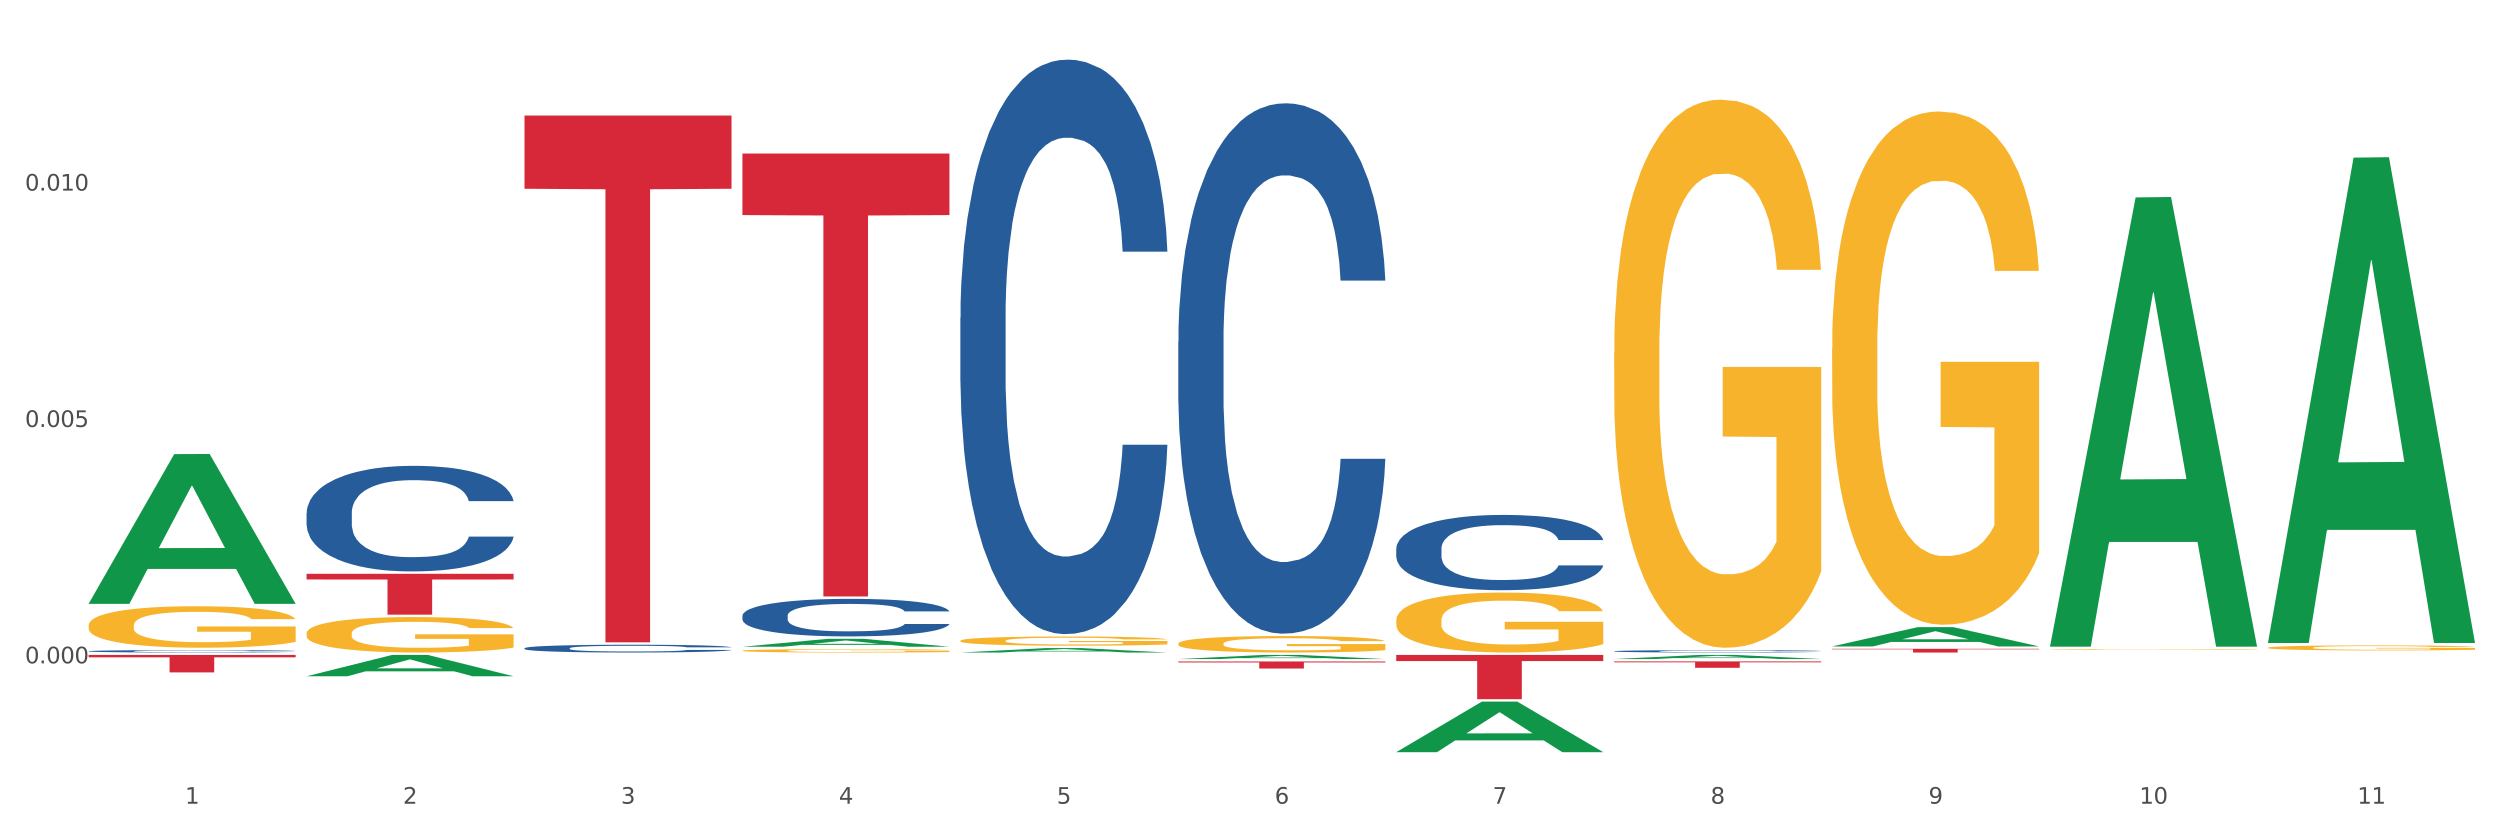
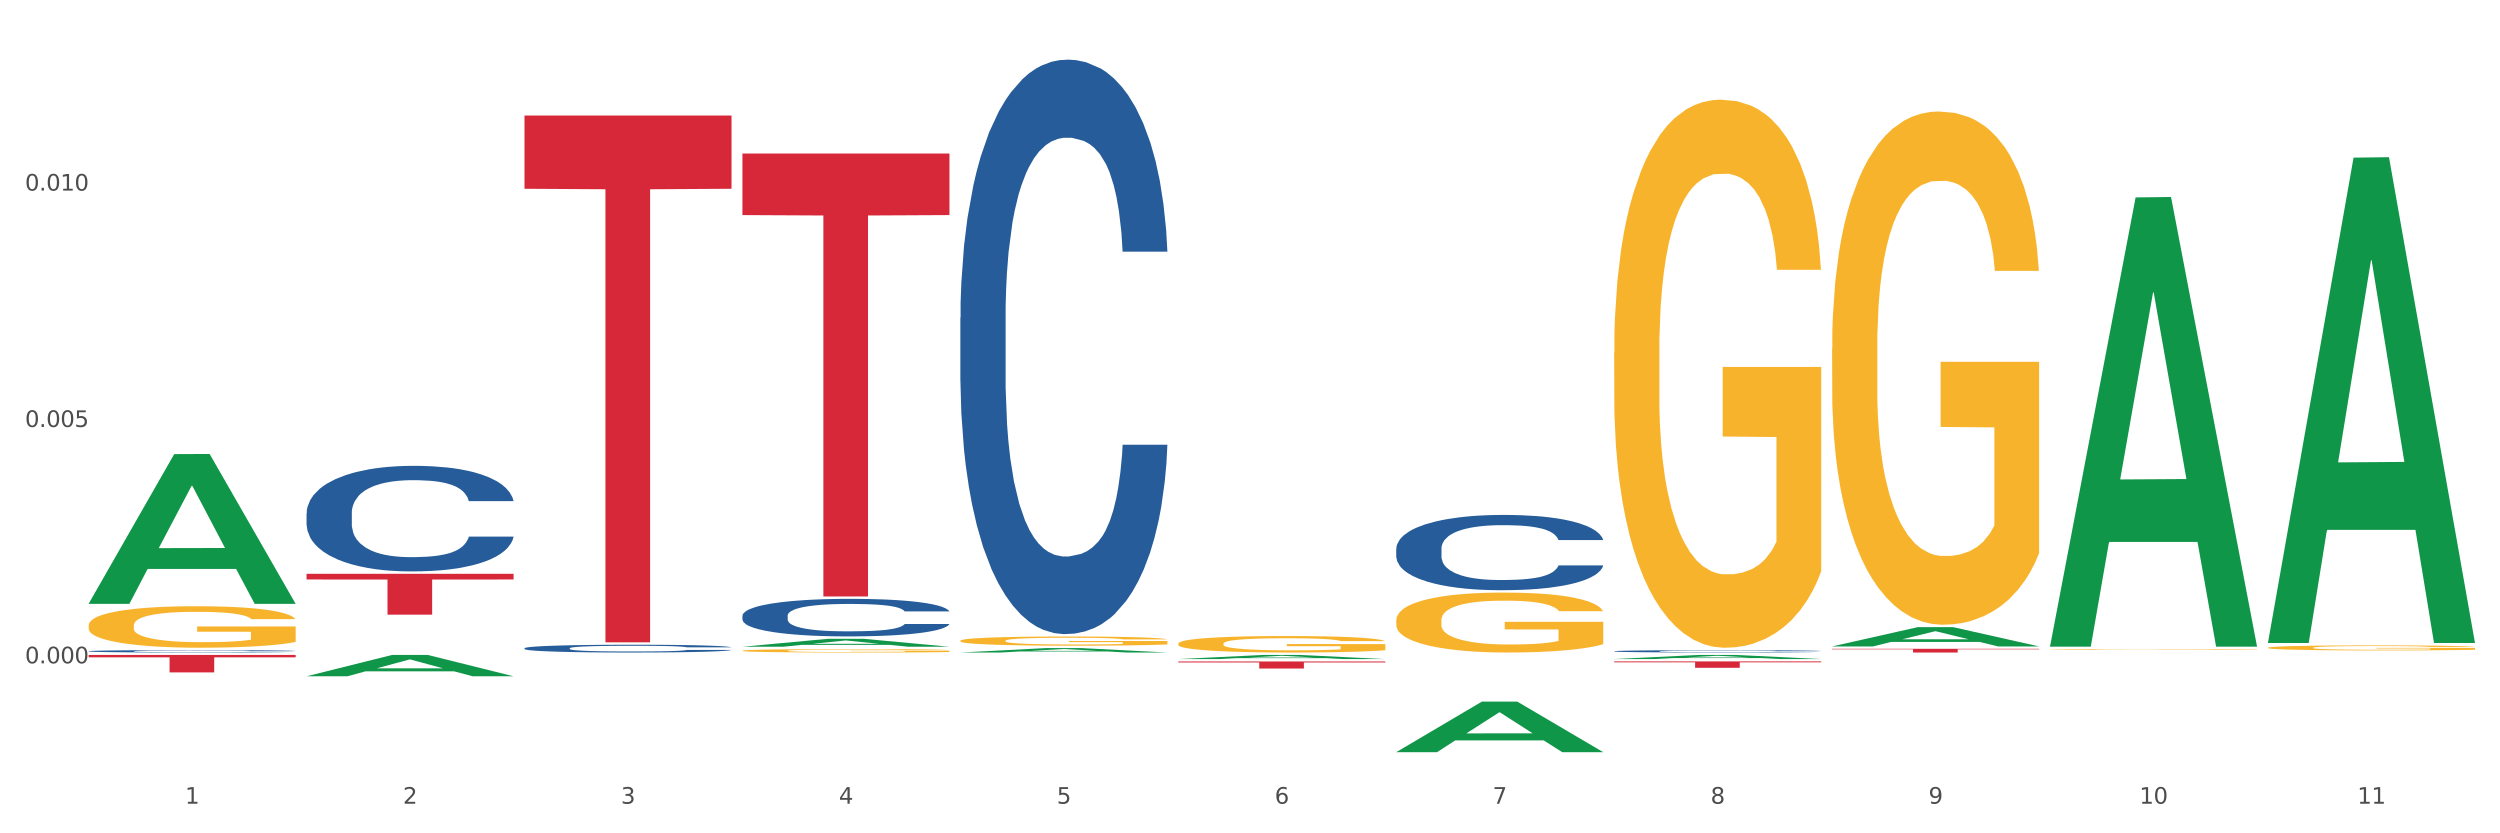
<svg xmlns="http://www.w3.org/2000/svg" xmlns:xlink="http://www.w3.org/1999/xlink" width="1080pt" height="360pt" viewBox="0 0 1080 360" version="1.1">
  <rect x="0" y="0" width="1080" height="360" fill="#333333" stroke="none" />
  <defs>
    <style type="text/css">*{stroke-linejoin: round; stroke-linecap: butt}</style>
  </defs>
  <g id="figure_1">
    <g id="patch_1">
      <path d="M 0 360  L 1080 360  L 1080 0  L 0 0  z " style="fill: #ffffff; stroke: #ffffff; stroke-linejoin: miter" />
    </g>
    <g id="axes_1">
      <g id="matplotlib.axis_1">
        <g id="xtick_1">
          <g id="text_1">
            <g style="fill: #4d4d4d" transform="translate(79.949 347.204) scale(0.096 -0.096)">
              <defs>
                <path id="DejaVuSans-31" d="M 794 531  L 1825 531  L 1825 4091  L 703 3866  L 703 4441  L 1819 4666  L 2450 4666  L 2450 531  L 3481 531  L 3481 0  L 794 0  L 794 531  z " transform="scale(0.016)" />
              </defs>
              <use xlink:href="#DejaVuSans-31" />
            </g>
          </g>
        </g>
        <g id="xtick_2">
          <g id="text_2">
            <g style="fill: #4d4d4d" transform="translate(174.097 347.204) scale(0.096 -0.096)">
              <defs>
                <path id="DejaVuSans-32" d="M 1228 531  L 3431 531  L 3431 0  L 469 0  L 469 531  Q 828 903 1448 1529  Q 2069 2156 2228 2338  Q 2531 2678 2651 2914  Q 2772 3150 2772 3378  Q 2772 3750 2511 3984  Q 2250 4219 1831 4219  Q 1534 4219 1204 4116  Q 875 4013 500 3803  L 500 4441  Q 881 4594 1212 4672  Q 1544 4750 1819 4750  Q 2544 4750 2975 4387  Q 3406 4025 3406 3419  Q 3406 3131 3298 2873  Q 3191 2616 2906 2266  Q 2828 2175 2409 1742  Q 1991 1309 1228 531  z " transform="scale(0.016)" />
              </defs>
              <use xlink:href="#DejaVuSans-32" />
            </g>
          </g>
        </g>
        <g id="xtick_3">
          <g id="text_3">
            <g style="fill: #4d4d4d" transform="translate(268.244 347.204) scale(0.096 -0.096)">
              <defs>
                <path id="DejaVuSans-33" d="M 2597 2516  Q 3050 2419 3304 2112  Q 3559 1806 3559 1356  Q 3559 666 3084 287  Q 2609 -91 1734 -91  Q 1441 -91 1130 -33  Q 819 25 488 141  L 488 750  Q 750 597 1062 519  Q 1375 441 1716 441  Q 2309 441 2620 675  Q 2931 909 2931 1356  Q 2931 1769 2642 2001  Q 2353 2234 1838 2234  L 1294 2234  L 1294 2753  L 1863 2753  Q 2328 2753 2575 2939  Q 2822 3125 2822 3475  Q 2822 3834 2567 4026  Q 2313 4219 1838 4219  Q 1578 4219 1281 4162  Q 984 4106 628 3988  L 628 4550  Q 988 4650 1302 4700  Q 1616 4750 1894 4750  Q 2613 4750 3031 4423  Q 3450 4097 3450 3541  Q 3450 3153 3228 2886  Q 3006 2619 2597 2516  z " transform="scale(0.016)" />
              </defs>
              <use xlink:href="#DejaVuSans-33" />
            </g>
          </g>
        </g>
        <g id="xtick_4">
          <g id="text_4">
            <g style="fill: #4d4d4d" transform="translate(362.392 347.204) scale(0.096 -0.096)">
              <defs>
                <path id="DejaVuSans-34" d="M 2419 4116  L 825 1625  L 2419 1625  L 2419 4116  z M 2253 4666  L 3047 4666  L 3047 1625  L 3713 1625  L 3713 1100  L 3047 1100  L 3047 0  L 2419 0  L 2419 1100  L 313 1100  L 313 1709  L 2253 4666  z " transform="scale(0.016)" />
              </defs>
              <use xlink:href="#DejaVuSans-34" />
            </g>
          </g>
        </g>
        <g id="xtick_5">
          <g id="text_5">
            <g style="fill: #4d4d4d" transform="translate(456.54 347.204) scale(0.096 -0.096)">
              <defs>
                <path id="DejaVuSans-35" d="M 691 4666  L 3169 4666  L 3169 4134  L 1269 4134  L 1269 2991  Q 1406 3038 1543 3061  Q 1681 3084 1819 3084  Q 2600 3084 3056 2656  Q 3513 2228 3513 1497  Q 3513 744 3044 326  Q 2575 -91 1722 -91  Q 1428 -91 1123 -41  Q 819 9 494 109  L 494 744  Q 775 591 1075 516  Q 1375 441 1709 441  Q 2250 441 2565 725  Q 2881 1009 2881 1497  Q 2881 1984 2565 2268  Q 2250 2553 1709 2553  Q 1456 2553 1204 2497  Q 953 2441 691 2322  L 691 4666  z " transform="scale(0.016)" />
              </defs>
              <use xlink:href="#DejaVuSans-35" />
            </g>
          </g>
        </g>
        <g id="xtick_6">
          <g id="text_6">
            <g style="fill: #4d4d4d" transform="translate(550.688 347.204) scale(0.096 -0.096)">
              <defs>
                <path id="DejaVuSans-36" d="M 2113 2584  Q 1688 2584 1439 2293  Q 1191 2003 1191 1497  Q 1191 994 1439 701  Q 1688 409 2113 409  Q 2538 409 2786 701  Q 3034 994 3034 1497  Q 3034 2003 2786 2293  Q 2538 2584 2113 2584  z M 3366 4563  L 3366 3988  Q 3128 4100 2886 4159  Q 2644 4219 2406 4219  Q 1781 4219 1451 3797  Q 1122 3375 1075 2522  Q 1259 2794 1537 2939  Q 1816 3084 2150 3084  Q 2853 3084 3261 2657  Q 3669 2231 3669 1497  Q 3669 778 3244 343  Q 2819 -91 2113 -91  Q 1303 -91 875 529  Q 447 1150 447 2328  Q 447 3434 972 4092  Q 1497 4750 2381 4750  Q 2619 4750 2861 4703  Q 3103 4656 3366 4563  z " transform="scale(0.016)" />
              </defs>
              <use xlink:href="#DejaVuSans-36" />
            </g>
          </g>
        </g>
        <g id="xtick_7">
          <g id="text_7">
            <g style="fill: #4d4d4d" transform="translate(644.835 347.204) scale(0.096 -0.096)">
              <defs>
                <path id="DejaVuSans-37" d="M 525 4666  L 3525 4666  L 3525 4397  L 1831 0  L 1172 0  L 2766 4134  L 525 4134  L 525 4666  z " transform="scale(0.016)" />
              </defs>
              <use xlink:href="#DejaVuSans-37" />
            </g>
          </g>
        </g>
        <g id="xtick_8">
          <g id="text_8">
            <g style="fill: #4d4d4d" transform="translate(738.983 347.204) scale(0.096 -0.096)">
              <defs>
                <path id="DejaVuSans-38" d="M 2034 2216  Q 1584 2216 1326 1975  Q 1069 1734 1069 1313  Q 1069 891 1326 650  Q 1584 409 2034 409  Q 2484 409 2743 651  Q 3003 894 3003 1313  Q 3003 1734 2745 1975  Q 2488 2216 2034 2216  z M 1403 2484  Q 997 2584 770 2862  Q 544 3141 544 3541  Q 544 4100 942 4425  Q 1341 4750 2034 4750  Q 2731 4750 3128 4425  Q 3525 4100 3525 3541  Q 3525 3141 3298 2862  Q 3072 2584 2669 2484  Q 3125 2378 3379 2068  Q 3634 1759 3634 1313  Q 3634 634 3220 271  Q 2806 -91 2034 -91  Q 1263 -91 848 271  Q 434 634 434 1313  Q 434 1759 690 2068  Q 947 2378 1403 2484  z M 1172 3481  Q 1172 3119 1398 2916  Q 1625 2713 2034 2713  Q 2441 2713 2670 2916  Q 2900 3119 2900 3481  Q 2900 3844 2670 4047  Q 2441 4250 2034 4250  Q 1625 4250 1398 4047  Q 1172 3844 1172 3481  z " transform="scale(0.016)" />
              </defs>
              <use xlink:href="#DejaVuSans-38" />
            </g>
          </g>
        </g>
        <g id="xtick_9">
          <g id="text_9">
            <g style="fill: #4d4d4d" transform="translate(833.131 347.204) scale(0.096 -0.096)">
              <defs>
                <path id="DejaVuSans-39" d="M 703 97  L 703 672  Q 941 559 1184 500  Q 1428 441 1663 441  Q 2288 441 2617 861  Q 2947 1281 2994 2138  Q 2813 1869 2534 1725  Q 2256 1581 1919 1581  Q 1219 1581 811 2004  Q 403 2428 403 3163  Q 403 3881 828 4315  Q 1253 4750 1959 4750  Q 2769 4750 3195 4129  Q 3622 3509 3622 2328  Q 3622 1225 3098 567  Q 2575 -91 1691 -91  Q 1453 -91 1209 -44  Q 966 3 703 97  z M 1959 2075  Q 2384 2075 2632 2365  Q 2881 2656 2881 3163  Q 2881 3666 2632 3958  Q 2384 4250 1959 4250  Q 1534 4250 1286 3958  Q 1038 3666 1038 3163  Q 1038 2656 1286 2365  Q 1534 2075 1959 2075  z " transform="scale(0.016)" />
              </defs>
              <use xlink:href="#DejaVuSans-39" />
            </g>
          </g>
        </g>
        <g id="xtick_10">
          <g id="text_10">
            <g style="fill: #4d4d4d" transform="translate(924.224 347.204) scale(0.096 -0.096)">
              <defs>
                <path id="DejaVuSans-30" d="M 2034 4250  Q 1547 4250 1301 3770  Q 1056 3291 1056 2328  Q 1056 1369 1301 889  Q 1547 409 2034 409  Q 2525 409 2770 889  Q 3016 1369 3016 2328  Q 3016 3291 2770 3770  Q 2525 4250 2034 4250  z M 2034 4750  Q 2819 4750 3233 4129  Q 3647 3509 3647 2328  Q 3647 1150 3233 529  Q 2819 -91 2034 -91  Q 1250 -91 836 529  Q 422 1150 422 2328  Q 422 3509 836 4129  Q 1250 4750 2034 4750  z " transform="scale(0.016)" />
              </defs>
              <use xlink:href="#DejaVuSans-31" />
              <use xlink:href="#DejaVuSans-30" transform="translate(63.623 0)" />
            </g>
          </g>
        </g>
        <g id="xtick_11">
          <g id="text_11">
            <g style="fill: #4d4d4d" transform="translate(1018.372 347.204) scale(0.096 -0.096)">
              <use xlink:href="#DejaVuSans-31" />
              <use xlink:href="#DejaVuSans-31" transform="translate(63.623 0)" />
            </g>
          </g>
        </g>
        <g id="xtick_12" />
        <g id="xtick_13" />
        <g id="xtick_14" />
        <g id="xtick_15" />
        <g id="xtick_16" />
        <g id="xtick_17" />
        <g id="xtick_18" />
        <g id="xtick_19" />
        <g id="xtick_20" />
        <g id="xtick_21" />
      </g>
      <g id="matplotlib.axis_2">
        <g id="ytick_1">
          <g id="text_12">
            <g style="fill: #4d4d4d" transform="translate(10.8 286.564) scale(0.096 -0.096)">
              <defs>
                <path id="DejaVuSans-2e" d="M 684 794  L 1344 794  L 1344 0  L 684 0  L 684 794  z " transform="scale(0.016)" />
              </defs>
              <use xlink:href="#DejaVuSans-30" />
              <use xlink:href="#DejaVuSans-2e" transform="translate(63.623 0)" />
              <use xlink:href="#DejaVuSans-30" transform="translate(95.41 0)" />
              <use xlink:href="#DejaVuSans-30" transform="translate(159.033 0)" />
              <use xlink:href="#DejaVuSans-30" transform="translate(222.656 0)" />
            </g>
          </g>
        </g>
        <g id="ytick_2">
          <g id="text_13">
            <g style="fill: #4d4d4d" transform="translate(10.8 184.452) scale(0.096 -0.096)">
              <use xlink:href="#DejaVuSans-30" />
              <use xlink:href="#DejaVuSans-2e" transform="translate(63.623 0)" />
              <use xlink:href="#DejaVuSans-30" transform="translate(95.41 0)" />
              <use xlink:href="#DejaVuSans-30" transform="translate(159.033 0)" />
              <use xlink:href="#DejaVuSans-35" transform="translate(222.656 0)" />
            </g>
          </g>
        </g>
        <g id="ytick_3">
          <g id="text_14">
            <g style="fill: #4d4d4d" transform="translate(10.8 82.34) scale(0.096 -0.096)">
              <use xlink:href="#DejaVuSans-30" />
              <use xlink:href="#DejaVuSans-2e" transform="translate(63.623 0)" />
              <use xlink:href="#DejaVuSans-30" transform="translate(95.41 0)" />
              <use xlink:href="#DejaVuSans-31" transform="translate(159.033 0)" />
              <use xlink:href="#DejaVuSans-30" transform="translate(222.656 0)" />
            </g>
          </g>
        </g>
        <g id="ytick_4" />
        <g id="ytick_5" />
        <g id="ytick_6" />
        <g id="ytick_7" />
      </g>
      <g id="PolyCollection_1">
        <path d="M 38.283 260.746  L 38.375 260.685  L 75.258 196.177  L 90.564 196.116  L 127.723 260.867  L 110.02 260.867  L 101.998 245.789  L 63.916 245.789  L 63.64 246.032  L 55.894 260.867  L 38.283 260.867  L 38.283 260.746  L 68.711 236.791  L 97.203 236.73  L 83.095 209.918  L 82.911 209.796  L 82.727 209.978  L 68.619 236.73  L 68.711 236.791  L 38.283 260.746  z " clip-path="url(#pc0bd6c4dd5)" style="fill: #109648" />
-         <path d="M 603.169 282.917  L 692.609 282.917  L 692.609 285.577  L 657.427 285.595  L 657.427 302.057  L 638.14 302.057  L 638.14 285.595  L 603.169 285.577  L 603.169 282.935  L 603.169 282.917  z " clip-path="url(#pc0bd6c4dd5)" style="fill: #d62839" />
        <path d="M 509.021 285.758  L 598.462 285.758  L 598.462 286.181  L 563.279 286.184  L 563.279 288.803  L 543.992 288.803  L 543.992 286.184  L 509.021 286.181  L 509.021 285.761  L 509.021 285.758  z " clip-path="url(#pc0bd6c4dd5)" style="fill: #d62839" />
        <path d="M 320.726 66.321  L 410.166 66.321  L 410.166 92.913  L 374.984 93.093  L 374.984 257.675  L 355.697 257.675  L 355.697 93.093  L 320.726 92.913  L 320.726 66.501  L 320.726 66.321  z " clip-path="url(#pc0bd6c4dd5)" style="fill: #d62839" />
        <path d="M 226.578 49.92  L 316.019 49.92  L 316.019 81.545  L 280.836 81.759  L 280.836 277.495  L 261.549 277.495  L 261.549 81.759  L 226.578 81.545  L 226.578 50.134  L 226.578 49.92  z " clip-path="url(#pc0bd6c4dd5)" style="fill: #d62839" />
        <path d="M 132.431 247.887  L 221.871 247.887  L 221.871 250.34  L 186.688 250.357  L 186.688 265.542  L 167.401 265.542  L 167.401 250.357  L 132.431 250.34  L 132.431 247.903  L 132.431 247.887  z " clip-path="url(#pc0bd6c4dd5)" style="fill: #d62839" />
        <path d="M 38.283 282.917  L 127.723 282.917  L 127.723 283.967  L 92.541 283.974  L 92.541 290.469  L 73.254 290.469  L 73.254 283.974  L 38.283 283.967  L 38.283 282.924  L 38.283 282.917  z " clip-path="url(#pc0bd6c4dd5)" style="fill: #d62839" />
        <path d="M 132.431 221.736  L 132.536 221.694  L 132.536 220.528  L 132.854 218.944  L 134.016 216.028  L 135.497 213.82  L 138.034 211.237  L 139.408 210.154  L 141.206 208.946  L 144.906 206.987  L 149.135 205.321  L 152.095 204.404  L 154.315 203.821  L 159.284 202.78  L 162.138 202.321  L 165.099 201.946  L 167.636 201.696  L 171.865 201.405  L 175.248 201.28  L 179.16 201.238  L 182.437 201.28  L 186.771 201.446  L 193.115 201.946  L 195.546 202.238  L 198.824 202.738  L 202.207 203.404  L 204.956 204.071  L 208.127 205.029  L 211.405 206.279  L 214.576 207.862  L 216.796 209.32  L 218.594 210.862  L 220.179 212.737  L 221.342 214.778  L 221.871 216.486  L 202.524 216.486  L 201.995 214.945  L 200.938 213.278  L 199.881 212.153  L 198.718 211.237  L 196.921 210.195  L 195.335 209.529  L 192.692 208.737  L 190.26 208.237  L 188.252 207.946  L 185.82 207.696  L 180.64 207.446  L 176.939 207.446  L 174.614 207.529  L 171.759 207.737  L 169.327 208.029  L 166.473 208.529  L 164.253 209.071  L 162.033 209.779  L 160.764 210.279  L 158.861 211.195  L 157.592 211.945  L 155.901 213.237  L 154.949 214.153  L 153.258 216.528  L 152.518 218.278  L 152.201 219.486  L 151.989 220.819  L 151.989 227.318  L 152.623 230.235  L 153.152 231.485  L 153.998 232.901  L 155.584 234.734  L 157.91 236.526  L 160.341 237.817  L 162.35 238.609  L 164.253 239.192  L 166.156 239.65  L 168.482 240.067  L 170.385 240.317  L 173.239 240.567  L 176.622 240.692  L 179.265 240.692  L 184.657 240.484  L 187.089 240.275  L 189.414 239.984  L 191.952 239.525  L 193.961 239.025  L 195.123 238.651  L 197.026 237.859  L 198.507 237.026  L 199.775 236.067  L 200.621 235.234  L 201.572 233.984  L 202.313 232.568  L 202.524 231.818  L 221.871 231.818  L 221.448 233.318  L 220.708 234.776  L 219.228 236.734  L 218.065 237.859  L 216.268 239.234  L 214.365 240.4  L 211.722 241.692  L 209.29 242.65  L 206.753 243.483  L 204.004 244.233  L 199.035 245.275  L 197.238 245.566  L 193.432 246.066  L 190.472 246.358  L 186.137 246.65  L 181.697 246.816  L 177.045 246.858  L 172.922 246.775  L 168.376 246.525  L 165.521 246.275  L 162.35 245.9  L 158.65 245.316  L 155.161 244.608  L 151.883 243.775  L 148.817 242.817  L 145.963 241.733  L 142.263 239.942  L 139.514 238.192  L 137.505 236.567  L 136.131 235.193  L 134.757 233.443  L 134.016 232.235  L 132.854 229.318  L 132.431 226.61  L 132.431 221.736  z " clip-path="url(#pc0bd6c4dd5)" style="fill: #255c99" />
        <path d="M 979.76 279.817  L 979.865 279.815  L 979.865 279.744  L 980.077 279.682  L 981.132 279.533  L 982.716 279.41  L 983.878 279.345  L 985.04 279.291  L 986.412 279.238  L 988.102 279.182  L 991.164 279.101  L 993.065 279.059  L 995.388 279.016  L 999.612 278.952  L 1002.674 278.916  L 1005.842 278.887  L 1011.016 278.851  L 1014.395 278.835  L 1017.986 278.823  L 1022.315 278.815  L 1025.589 278.813  L 1032.769 278.819  L 1038.894 278.837  L 1041.85 278.851  L 1045.652 278.875  L 1047.658 278.891  L 1050.932 278.922  L 1054.311 278.964  L 1056.634 279  L 1060.119 279.067  L 1062.759 279.135  L 1065.187 279.218  L 1066.454 279.276  L 1067.405 279.329  L 1068.25 279.391  L 1069.094 279.488  L 1050.087 279.488  L 1049.348 279.418  L 1048.186 279.353  L 1046.497 279.289  L 1045.018 279.25  L 1042.484 279.2  L 1040.161 279.168  L 1037.732 279.145  L 1034.776 279.125  L 1032.452 279.115  L 1029.179 279.107  L 1022.738 279.109  L 1018.408 279.125  L 1015.451 279.145  L 1013.551 279.162  L 1011.861 279.182  L 1009.96 279.21  L 1007.743 279.252  L 1006.159 279.289  L 1004.575 279.337  L 1003.308 279.385  L 1002.146 279.44  L 1001.196 279.5  L 1000.457 279.561  L 999.823 279.637  L 999.295 279.762  L 999.295 280.033  L 999.506 280.095  L 1000.034 280.176  L 1000.668 280.238  L 1001.724 280.311  L 1002.674 280.361  L 1004.469 280.432  L 1006.476 280.492  L 1008.06 280.529  L 1009.644 280.561  L 1012.389 280.605  L 1015.451 280.64  L 1018.091 280.662  L 1021.682 280.682  L 1024.11 280.69  L 1026.222 280.694  L 1031.396 280.694  L 1035.092 280.688  L 1039.211 280.674  L 1042.378 280.656  L 1045.018 280.634  L 1047.975 280.599  L 1049.876 280.565  L 1049.876 280.15  L 1026.645 280.148  L 1026.645 279.873  L 1069.2 279.873  L 1069.2 280.682  L 1067.405 280.724  L 1065.399 280.761  L 1063.287 280.795  L 1060.119 280.837  L 1056.317 280.876  L 1052.938 280.904  L 1049.348 280.928  L 1045.124 280.95  L 1039.633 280.97  L 1036.254 280.978  L 1032.03 280.983  L 1027.067 280.985  L 1022.738 280.981  L 1018.514 280.972  L 1014.079 280.954  L 1009.749 280.928  L 1006.476 280.902  L 1003.202 280.87  L 999.717 280.829  L 996.972 280.789  L 994.86 280.753  L 992.537 280.708  L 990.003 280.648  L 988.102 280.595  L 986.412 280.539  L 984.617 280.468  L 983.35 280.406  L 982.083 280.329  L 981.344 280.271  L 980.499 280.182  L 979.865 280.057  L 979.76 279.817  z " clip-path="url(#pc0bd6c4dd5)" style="fill: #f7b32b" />
        <path d="M 885.612 280.535  L 885.718 280.535  L 885.718 280.524  L 885.929 280.515  L 886.985 280.492  L 888.569 280.474  L 889.73 280.464  L 890.892 280.456  L 892.265 280.448  L 893.954 280.44  L 897.016 280.428  L 898.917 280.422  L 901.24 280.415  L 905.464 280.406  L 908.526 280.4  L 911.694 280.396  L 916.869 280.391  L 920.248 280.388  L 923.838 280.386  L 928.167 280.385  L 931.441 280.385  L 938.622 280.386  L 944.746 280.388  L 947.703 280.391  L 951.504 280.394  L 953.511 280.396  L 956.784 280.401  L 960.163 280.407  L 962.486 280.413  L 965.971 280.423  L 968.611 280.433  L 971.04 280.445  L 972.307 280.454  L 973.257 280.462  L 974.102 280.471  L 974.947 280.486  L 955.939 280.486  L 955.2 280.475  L 954.039 280.466  L 952.349 280.456  L 950.871 280.45  L 948.336 280.443  L 946.013 280.438  L 943.585 280.434  L 940.628 280.431  L 938.305 280.43  L 935.031 280.429  L 928.59 280.429  L 924.26 280.431  L 921.304 280.434  L 919.403 280.437  L 917.713 280.44  L 915.813 280.444  L 913.595 280.45  L 912.011 280.456  L 910.427 280.463  L 909.16 280.47  L 907.999 280.479  L 907.048 280.487  L 906.309 280.497  L 905.675 280.508  L 905.147 280.527  L 905.147 280.567  L 905.359 280.576  L 905.887 280.589  L 906.52 280.598  L 907.576 280.609  L 908.526 280.616  L 910.322 280.627  L 912.328 280.636  L 913.912 280.641  L 915.496 280.646  L 918.241 280.653  L 921.304 280.658  L 923.944 280.661  L 927.534 280.664  L 929.963 280.665  L 932.075 280.666  L 937.249 280.666  L 940.945 280.665  L 945.063 280.663  L 948.231 280.66  L 950.871 280.657  L 953.827 280.652  L 955.728 280.647  L 955.728 280.585  L 932.497 280.584  L 932.497 280.543  L 975.052 280.543  L 975.052 280.664  L 973.257 280.67  L 971.251 280.676  L 969.139 280.681  L 965.971 280.687  L 962.17 280.693  L 958.79 280.697  L 955.2 280.701  L 950.976 280.704  L 945.485 280.707  L 942.106 280.708  L 937.882 280.709  L 932.919 280.709  L 928.59 280.709  L 924.366 280.707  L 919.931 280.705  L 915.601 280.701  L 912.328 280.697  L 909.054 280.692  L 905.57 280.686  L 902.824 280.68  L 900.712 280.675  L 898.389 280.668  L 895.855 280.659  L 893.954 280.651  L 892.265 280.643  L 890.469 280.632  L 889.202 280.623  L 887.935 280.611  L 887.196 280.603  L 886.351 280.589  L 885.718 280.571  L 885.612 280.535  z " clip-path="url(#pc0bd6c4dd5)" style="fill: #f7b32b" />
        <path d="M 791.464 150.619  L 791.57 150.417  L 791.57 143.126  L 791.781 136.849  L 792.837 121.661  L 794.421 109.106  L 795.583 102.423  L 796.744 96.955  L 798.117 91.488  L 799.806 85.818  L 802.869 77.515  L 804.77 73.262  L 807.093 68.807  L 811.317 62.327  L 814.379 58.682  L 817.547 55.644  L 822.721 51.999  L 826.1 50.379  L 829.69 49.164  L 834.02 48.354  L 837.293 48.152  L 844.474 48.759  L 850.598 50.582  L 853.555 51.999  L 857.357 54.429  L 859.363 56.049  L 862.636 59.289  L 866.016 63.542  L 868.339 67.187  L 871.823 74.072  L 874.463 80.957  L 876.892 89.463  L 878.159 95.335  L 879.11 100.803  L 879.954 107.081  L 880.799 117.003  L 861.792 117.003  L 861.053 109.916  L 859.891 103.233  L 858.201 96.753  L 856.723 92.703  L 854.189 87.64  L 851.866 84.4  L 849.437 81.97  L 846.48 79.945  L 844.157 78.932  L 840.884 78.122  L 834.442 78.325  L 830.113 79.945  L 827.156 81.97  L 825.255 83.793  L 823.566 85.818  L 821.665 88.653  L 819.447 92.905  L 817.864 96.753  L 816.28 101.613  L 815.012 106.473  L 813.851 112.143  L 812.9 118.218  L 812.161 124.496  L 811.528 132.191  L 811 144.949  L 811 172.692  L 811.211 178.97  L 811.739 187.272  L 812.372 193.55  L 813.428 201.043  L 814.379 206.105  L 816.174 213.396  L 818.18 219.471  L 819.764 223.318  L 821.348 226.558  L 824.094 231.014  L 827.156 234.659  L 829.796 236.886  L 833.386 238.911  L 835.815 239.721  L 837.927 240.126  L 843.101 240.126  L 846.797 239.519  L 850.915 238.101  L 854.083 236.279  L 856.723 234.051  L 859.68 230.406  L 861.58 226.963  L 861.58 184.64  L 838.349 184.437  L 838.349 156.289  L 880.905 156.289  L 880.905 238.911  L 879.11 243.164  L 877.103 247.011  L 874.991 250.454  L 871.823 254.707  L 868.022 258.757  L 864.643 261.592  L 861.053 264.022  L 856.829 266.249  L 851.338 268.274  L 847.959 269.084  L 843.735 269.692  L 838.772 269.894  L 834.442 269.489  L 830.218 268.477  L 825.783 266.654  L 821.454 264.022  L 818.18 261.389  L 814.907 258.149  L 811.422 253.897  L 808.677 249.846  L 806.565 246.201  L 804.242 241.544  L 801.707 235.469  L 799.806 230.001  L 798.117 224.331  L 796.322 217.041  L 795.055 210.763  L 793.787 202.865  L 793.048 196.993  L 792.204 187.88  L 791.57 175.122  L 791.464 150.619  z " clip-path="url(#pc0bd6c4dd5)" style="fill: #f7b32b" />
        <path d="M 697.317 152.465  L 697.422 152.249  L 697.422 144.464  L 697.633 137.76  L 698.689 121.541  L 700.273 108.133  L 701.435 100.997  L 702.597 95.158  L 703.969 89.319  L 705.659 83.264  L 708.721 74.398  L 710.622 69.857  L 712.945 65.099  L 717.169 58.179  L 720.231 54.286  L 723.399 51.043  L 728.573 47.15  L 731.952 45.42  L 735.543 44.122  L 739.872 43.257  L 743.146 43.041  L 750.326 43.69  L 756.451 45.636  L 759.407 47.15  L 763.209 49.745  L 765.215 51.475  L 768.489 54.935  L 771.868 59.476  L 774.191 63.369  L 777.676 70.722  L 780.316 78.074  L 782.744 87.157  L 784.011 93.428  L 784.962 99.267  L 785.807 105.971  L 786.651 116.567  L 767.644 116.567  L 766.905 108.998  L 765.743 101.862  L 764.054 94.942  L 762.575 90.617  L 760.041 85.211  L 757.718 81.751  L 755.289 79.155  L 752.333 76.993  L 750.009 75.912  L 746.736 75.047  L 740.294 75.263  L 735.965 76.993  L 733.008 79.155  L 731.108 81.102  L 729.418 83.264  L 727.517 86.292  L 725.3 90.833  L 723.716 94.942  L 722.132 100.132  L 720.865 105.322  L 719.703 111.377  L 718.753 117.865  L 718.014 124.569  L 717.38 132.786  L 716.852 146.41  L 716.852 176.037  L 717.063 182.741  L 717.591 191.607  L 718.225 198.311  L 719.281 206.312  L 720.231 211.719  L 722.026 219.504  L 724.033 225.991  L 725.617 230.1  L 727.201 233.56  L 729.946 238.318  L 733.008 242.21  L 735.648 244.589  L 739.239 246.752  L 741.667 247.617  L 743.779 248.049  L 748.953 248.049  L 752.649 247.401  L 756.768 245.887  L 759.935 243.94  L 762.575 241.562  L 765.532 237.669  L 767.433 233.993  L 767.433 188.796  L 744.202 188.58  L 744.202 158.52  L 786.757 158.52  L 786.757 246.752  L 784.962 251.293  L 782.956 255.402  L 780.844 259.078  L 777.676 263.62  L 773.874 267.945  L 770.495 270.972  L 766.905 273.567  L 762.681 275.946  L 757.19 278.109  L 753.811 278.974  L 749.587 279.622  L 744.624 279.839  L 740.294 279.406  L 736.071 278.325  L 731.636 276.378  L 727.306 273.567  L 724.033 270.756  L 720.759 267.296  L 717.274 262.755  L 714.529 258.429  L 712.417 254.537  L 710.094 249.563  L 707.56 243.075  L 705.659 237.237  L 703.969 231.182  L 702.174 223.396  L 700.907 216.693  L 699.64 208.259  L 698.901 201.987  L 698.056 192.256  L 697.422 178.632  L 697.317 152.465  z " clip-path="url(#pc0bd6c4dd5)" style="fill: #f7b32b" />
        <path d="M 603.169 267.962  L 603.275 267.938  L 603.275 267.087  L 603.486 266.354  L 604.542 264.58  L 606.126 263.114  L 607.287 262.334  L 608.449 261.696  L 609.822 261.057  L 611.511 260.395  L 614.573 259.426  L 616.474 258.929  L 618.797 258.409  L 623.021 257.652  L 626.083 257.227  L 629.251 256.872  L 634.426 256.446  L 637.805 256.257  L 641.395 256.115  L 645.724 256.021  L 648.998 255.997  L 656.179 256.068  L 662.303 256.281  L 665.26 256.446  L 669.061 256.73  L 671.068 256.919  L 674.341 257.298  L 677.72 257.794  L 680.043 258.22  L 683.528 259.024  L 686.168 259.828  L 688.597 260.821  L 689.864 261.506  L 690.814 262.145  L 691.659 262.878  L 692.504 264.036  L 673.496 264.036  L 672.757 263.209  L 671.596 262.429  L 669.906 261.672  L 668.428 261.199  L 665.893 260.608  L 663.57 260.23  L 661.142 259.946  L 658.185 259.709  L 655.862 259.591  L 652.588 259.497  L 646.147 259.52  L 641.817 259.709  L 638.861 259.946  L 636.96 260.159  L 635.27 260.395  L 633.37 260.726  L 631.152 261.223  L 629.568 261.672  L 627.984 262.239  L 626.717 262.807  L 625.555 263.469  L 624.605 264.178  L 623.866 264.911  L 623.232 265.81  L 622.704 267.3  L 622.704 270.539  L 622.916 271.272  L 623.444 272.241  L 624.077 272.974  L 625.133 273.849  L 626.083 274.44  L 627.879 275.292  L 629.885 276.001  L 631.469 276.45  L 633.053 276.828  L 635.798 277.349  L 638.861 277.774  L 641.501 278.034  L 645.091 278.271  L 647.52 278.365  L 649.632 278.413  L 654.806 278.413  L 658.502 278.342  L 662.62 278.176  L 665.788 277.963  L 668.428 277.703  L 671.384 277.278  L 673.285 276.876  L 673.285 271.934  L 650.054 271.91  L 650.054 268.624  L 692.609 268.624  L 692.609 278.271  L 690.814 278.767  L 688.808 279.217  L 686.696 279.619  L 683.528 280.115  L 679.727 280.588  L 676.347 280.919  L 672.757 281.203  L 668.533 281.463  L 663.042 281.699  L 659.663 281.794  L 655.439 281.865  L 650.476 281.889  L 646.147 281.841  L 641.923 281.723  L 637.488 281.51  L 633.158 281.203  L 629.885 280.895  L 626.611 280.517  L 623.127 280.021  L 620.381 279.548  L 618.269 279.122  L 615.946 278.578  L 613.412 277.869  L 611.511 277.23  L 609.822 276.568  L 608.026 275.717  L 606.759 274.984  L 605.492 274.062  L 604.753 273.376  L 603.908 272.312  L 603.275 270.823  L 603.169 267.962  z " clip-path="url(#pc0bd6c4dd5)" style="fill: #f7b32b" />
        <path d="M 509.021 278.06  L 509.127 278.054  L 509.127 277.82  L 509.338 277.618  L 510.394 277.131  L 511.978 276.728  L 513.14 276.513  L 514.301 276.338  L 515.674 276.162  L 517.363 275.98  L 520.426 275.714  L 522.327 275.577  L 524.65 275.434  L 528.874 275.226  L 531.936 275.109  L 535.104 275.012  L 540.278 274.895  L 543.657 274.843  L 547.247 274.804  L 551.577 274.778  L 554.85 274.771  L 562.031 274.791  L 568.155 274.849  L 571.112 274.895  L 574.914 274.973  L 576.92 275.025  L 580.193 275.129  L 583.573 275.265  L 585.896 275.382  L 589.38 275.603  L 592.02 275.824  L 594.449 276.097  L 595.716 276.286  L 596.667 276.461  L 597.511 276.663  L 598.356 276.981  L 579.349 276.981  L 578.609 276.754  L 577.448 276.539  L 575.758 276.331  L 574.28 276.201  L 571.746 276.039  L 569.423 275.935  L 566.994 275.857  L 564.037 275.792  L 561.714 275.759  L 558.441 275.733  L 551.999 275.74  L 547.67 275.792  L 544.713 275.857  L 542.812 275.915  L 541.123 275.98  L 539.222 276.071  L 537.004 276.208  L 535.42 276.331  L 533.837 276.487  L 532.569 276.643  L 531.408 276.825  L 530.457 277.02  L 529.718 277.222  L 529.085 277.469  L 528.557 277.878  L 528.557 278.769  L 528.768 278.97  L 529.296 279.237  L 529.929 279.438  L 530.985 279.679  L 531.936 279.841  L 533.731 280.075  L 535.737 280.27  L 537.321 280.394  L 538.905 280.498  L 541.651 280.641  L 544.713 280.758  L 547.353 280.829  L 550.943 280.894  L 553.372 280.92  L 555.484 280.933  L 560.658 280.933  L 564.354 280.914  L 568.472 280.868  L 571.64 280.81  L 574.28 280.738  L 577.237 280.621  L 579.137 280.511  L 579.137 279.152  L 555.906 279.146  L 555.906 278.242  L 598.462 278.242  L 598.462 280.894  L 596.667 281.031  L 594.66 281.154  L 592.548 281.265  L 589.38 281.401  L 585.579 281.531  L 582.2 281.622  L 578.609 281.7  L 574.386 281.772  L 568.895 281.837  L 565.516 281.863  L 561.292 281.882  L 556.329 281.889  L 551.999 281.876  L 547.775 281.843  L 543.34 281.785  L 539.011 281.7  L 535.737 281.616  L 532.464 281.512  L 528.979 281.375  L 526.234 281.245  L 524.122 281.128  L 521.799 280.979  L 519.264 280.784  L 517.363 280.608  L 515.674 280.426  L 513.879 280.192  L 512.612 279.991  L 511.344 279.737  L 510.605 279.549  L 509.761 279.256  L 509.127 278.847  L 509.021 278.06  z " clip-path="url(#pc0bd6c4dd5)" style="fill: #f7b32b" />
        <path d="M 414.874 276.808  L 414.979 276.804  L 414.979 276.674  L 415.19 276.561  L 416.246 276.29  L 417.83 276.065  L 418.992 275.946  L 420.154 275.848  L 421.526 275.75  L 423.216 275.649  L 426.278 275.5  L 428.179 275.424  L 430.502 275.345  L 434.726 275.229  L 437.788 275.164  L 440.956 275.109  L 446.13 275.044  L 449.509 275.015  L 453.1 274.993  L 457.429 274.979  L 460.703 274.975  L 467.883 274.986  L 474.008 275.019  L 476.964 275.044  L 480.766 275.087  L 482.772 275.116  L 486.046 275.174  L 489.425 275.25  L 491.748 275.316  L 495.233 275.439  L 497.873 275.562  L 500.301 275.714  L 501.568 275.819  L 502.519 275.917  L 503.364 276.029  L 504.208 276.206  L 485.201 276.206  L 484.462 276.08  L 483.3 275.96  L 481.611 275.844  L 480.132 275.772  L 477.598 275.681  L 475.275 275.623  L 472.846 275.58  L 469.889 275.544  L 467.566 275.526  L 464.293 275.511  L 457.851 275.515  L 453.522 275.544  L 450.565 275.58  L 448.665 275.613  L 446.975 275.649  L 445.074 275.699  L 442.857 275.775  L 441.273 275.844  L 439.689 275.931  L 438.422 276.018  L 437.26 276.12  L 436.31 276.228  L 435.571 276.34  L 434.937 276.478  L 434.409 276.706  L 434.409 277.202  L 434.62 277.315  L 435.148 277.463  L 435.782 277.575  L 436.838 277.709  L 437.788 277.8  L 439.583 277.93  L 441.59 278.039  L 443.174 278.108  L 444.758 278.166  L 447.503 278.245  L 450.565 278.31  L 453.205 278.35  L 456.796 278.386  L 459.224 278.401  L 461.336 278.408  L 466.51 278.408  L 470.206 278.397  L 474.325 278.372  L 477.492 278.339  L 480.132 278.299  L 483.089 278.234  L 484.99 278.173  L 484.99 277.416  L 461.759 277.412  L 461.759 276.909  L 504.314 276.909  L 504.314 278.386  L 502.519 278.462  L 500.512 278.531  L 498.401 278.593  L 495.233 278.669  L 491.431 278.741  L 488.052 278.792  L 484.462 278.835  L 480.238 278.875  L 474.747 278.911  L 471.368 278.926  L 467.144 278.937  L 462.181 278.94  L 457.851 278.933  L 453.628 278.915  L 449.193 278.883  L 444.863 278.835  L 441.59 278.788  L 438.316 278.73  L 434.831 278.654  L 432.086 278.582  L 429.974 278.517  L 427.651 278.433  L 425.117 278.325  L 423.216 278.227  L 421.526 278.126  L 419.731 277.995  L 418.464 277.883  L 417.197 277.742  L 416.458 277.637  L 415.613 277.474  L 414.979 277.246  L 414.874 276.808  z " clip-path="url(#pc0bd6c4dd5)" style="fill: #f7b32b" />
        <path d="M 320.726 281.101  L 320.832 281.1  L 320.832 281.051  L 321.043 281.01  L 322.099 280.91  L 323.683 280.827  L 324.844 280.783  L 326.006 280.747  L 327.379 280.71  L 329.068 280.673  L 332.13 280.618  L 334.031 280.59  L 336.354 280.561  L 340.578 280.518  L 343.64 280.494  L 346.808 280.474  L 351.983 280.45  L 355.362 280.439  L 358.952 280.431  L 363.281 280.426  L 366.555 280.424  L 373.735 280.428  L 379.86 280.44  L 382.817 280.45  L 386.618 280.466  L 388.625 280.476  L 391.898 280.498  L 395.277 280.526  L 397.6 280.55  L 401.085 280.595  L 403.725 280.641  L 406.154 280.697  L 407.421 280.736  L 408.371 280.772  L 409.216 280.813  L 410.061 280.879  L 391.053 280.879  L 390.314 280.832  L 389.153 280.788  L 387.463 280.745  L 385.985 280.718  L 383.45 280.685  L 381.127 280.664  L 378.699 280.648  L 375.742 280.634  L 373.419 280.627  L 370.145 280.622  L 363.704 280.623  L 359.374 280.634  L 356.418 280.648  L 354.517 280.66  L 352.827 280.673  L 350.927 280.692  L 348.709 280.72  L 347.125 280.745  L 345.541 280.777  L 344.274 280.809  L 343.112 280.847  L 342.162 280.887  L 341.423 280.928  L 340.789 280.979  L 340.261 281.063  L 340.261 281.247  L 340.473 281.288  L 341.001 281.343  L 341.634 281.384  L 342.69 281.434  L 343.64 281.467  L 345.436 281.515  L 347.442 281.556  L 349.026 281.581  L 350.61 281.602  L 353.355 281.632  L 356.418 281.656  L 359.058 281.671  L 362.648 281.684  L 365.077 281.689  L 367.189 281.692  L 372.363 281.692  L 376.059 281.688  L 380.177 281.679  L 383.345 281.667  L 385.985 281.652  L 388.941 281.628  L 390.842 281.605  L 390.842 281.326  L 367.611 281.324  L 367.611 281.138  L 410.166 281.138  L 410.166 281.684  L 408.371 281.712  L 406.365 281.737  L 404.253 281.76  L 401.085 281.788  L 397.284 281.815  L 393.904 281.834  L 390.314 281.85  L 386.09 281.864  L 380.599 281.878  L 377.22 281.883  L 372.996 281.887  L 368.033 281.889  L 363.704 281.886  L 359.48 281.879  L 355.045 281.867  L 350.715 281.85  L 347.442 281.832  L 344.168 281.811  L 340.684 281.783  L 337.938 281.756  L 335.826 281.732  L 333.503 281.701  L 330.969 281.661  L 329.068 281.625  L 327.379 281.588  L 325.583 281.54  L 324.316 281.498  L 323.049 281.446  L 322.31 281.407  L 321.465 281.347  L 320.832 281.263  L 320.726 281.101  z " clip-path="url(#pc0bd6c4dd5)" style="fill: #f7b32b" />
-         <path d="M 132.431 273.649  L 132.536 273.635  L 132.536 273.131  L 132.747 272.698  L 133.803 271.648  L 135.387 270.781  L 136.549 270.319  L 137.71 269.942  L 139.083 269.564  L 140.773 269.172  L 143.835 268.599  L 145.736 268.305  L 148.059 267.997  L 152.283 267.55  L 155.345 267.298  L 158.513 267.088  L 163.687 266.836  L 167.066 266.724  L 170.657 266.64  L 174.986 266.584  L 178.26 266.57  L 185.44 266.612  L 191.565 266.738  L 194.521 266.836  L 198.323 267.004  L 200.329 267.116  L 203.603 267.34  L 206.982 267.633  L 209.305 267.885  L 212.79 268.361  L 215.43 268.837  L 217.858 269.424  L 219.125 269.83  L 220.076 270.208  L 220.921 270.641  L 221.765 271.327  L 202.758 271.327  L 202.019 270.837  L 200.857 270.375  L 199.168 269.928  L 197.689 269.648  L 195.155 269.298  L 192.832 269.074  L 190.403 268.907  L 187.446 268.767  L 185.123 268.697  L 181.85 268.641  L 175.408 268.655  L 171.079 268.767  L 168.122 268.907  L 166.222 269.032  L 164.532 269.172  L 162.631 269.368  L 160.414 269.662  L 158.83 269.928  L 157.246 270.263  L 155.979 270.599  L 154.817 270.991  L 153.867 271.411  L 153.128 271.844  L 152.494 272.376  L 151.966 273.257  L 151.966 275.174  L 152.177 275.607  L 152.705 276.181  L 153.339 276.615  L 154.395 277.132  L 155.345 277.482  L 157.14 277.986  L 159.147 278.405  L 160.731 278.671  L 162.314 278.895  L 165.06 279.203  L 168.122 279.454  L 170.762 279.608  L 174.353 279.748  L 176.781 279.804  L 178.893 279.832  L 184.067 279.832  L 187.763 279.79  L 191.882 279.692  L 195.049 279.566  L 197.689 279.412  L 200.646 279.161  L 202.547 278.923  L 202.547 275.999  L 179.316 275.985  L 179.316 274.041  L 221.871 274.041  L 221.871 279.748  L 220.076 280.042  L 218.069 280.308  L 215.958 280.546  L 212.79 280.839  L 208.988 281.119  L 205.609 281.315  L 202.019 281.483  L 197.795 281.637  L 192.304 281.777  L 188.925 281.833  L 184.701 281.875  L 179.738 281.889  L 175.408 281.861  L 171.185 281.791  L 166.75 281.665  L 162.42 281.483  L 159.147 281.301  L 155.873 281.077  L 152.388 280.783  L 149.643 280.504  L 147.531 280.252  L 145.208 279.93  L 142.674 279.51  L 140.773 279.133  L 139.083 278.741  L 137.288 278.237  L 136.021 277.804  L 134.754 277.258  L 134.015 276.852  L 133.17 276.223  L 132.536 275.342  L 132.431 273.649  z " clip-path="url(#pc0bd6c4dd5)" style="fill: #f7b32b" />
        <path d="M 38.283 270.176  L 38.389 270.16  L 38.389 269.571  L 38.6 269.064  L 39.656 267.836  L 41.24 266.822  L 42.401 266.282  L 43.563 265.84  L 44.936 265.398  L 46.625 264.94  L 49.687 264.269  L 51.588 263.925  L 53.911 263.565  L 58.135 263.042  L 61.197 262.747  L 64.365 262.501  L 69.54 262.207  L 72.919 262.076  L 76.509 261.978  L 80.838 261.912  L 84.112 261.896  L 91.292 261.945  L 97.417 262.092  L 100.374 262.207  L 104.175 262.403  L 106.182 262.534  L 109.455 262.796  L 112.834 263.14  L 115.157 263.434  L 118.642 263.991  L 121.282 264.547  L 123.711 265.234  L 124.978 265.709  L 125.928 266.151  L 126.773 266.658  L 127.618 267.46  L 108.61 267.46  L 107.871 266.887  L 106.71 266.347  L 105.02 265.823  L 103.542 265.496  L 101.007 265.087  L 98.684 264.825  L 96.256 264.629  L 93.299 264.465  L 90.976 264.383  L 87.702 264.318  L 81.261 264.334  L 76.931 264.465  L 73.975 264.629  L 72.074 264.776  L 70.384 264.94  L 68.484 265.169  L 66.266 265.512  L 64.682 265.823  L 63.098 266.216  L 61.831 266.609  L 60.669 267.067  L 59.719 267.558  L 58.98 268.065  L 58.346 268.687  L 57.818 269.718  L 57.818 271.96  L 58.03 272.467  L 58.558 273.138  L 59.191 273.645  L 60.247 274.251  L 61.197 274.66  L 62.993 275.249  L 64.999 275.74  L 66.583 276.051  L 68.167 276.313  L 70.912 276.673  L 73.975 276.967  L 76.615 277.147  L 80.205 277.311  L 82.634 277.376  L 84.745 277.409  L 89.92 277.409  L 93.616 277.36  L 97.734 277.246  L 100.902 277.098  L 103.542 276.918  L 106.498 276.624  L 108.399 276.346  L 108.399 272.925  L 85.168 272.909  L 85.168 270.634  L 127.723 270.634  L 127.723 277.311  L 125.928 277.655  L 123.922 277.966  L 121.81 278.244  L 118.642 278.587  L 114.841 278.915  L 111.461 279.144  L 107.871 279.34  L 103.647 279.52  L 98.156 279.684  L 94.777 279.749  L 90.553 279.798  L 85.59 279.815  L 81.261 279.782  L 77.037 279.7  L 72.602 279.553  L 68.272 279.34  L 64.999 279.127  L 61.725 278.866  L 58.241 278.522  L 55.495 278.195  L 53.383 277.9  L 51.06 277.524  L 48.526 277.033  L 46.625 276.591  L 44.936 276.133  L 43.14 275.544  L 41.873 275.036  L 40.606 274.398  L 39.867 273.924  L 39.022 273.187  L 38.389 272.156  L 38.283 270.176  z " clip-path="url(#pc0bd6c4dd5)" style="fill: #f7b32b" />
        <path d="M 697.317 281.326  L 697.422 281.325  L 697.422 281.299  L 697.74 281.264  L 698.903 281.198  L 700.383 281.149  L 702.92 281.091  L 704.294 281.067  L 706.092 281.04  L 709.792 280.996  L 714.021 280.959  L 716.981 280.938  L 719.201 280.925  L 724.17 280.902  L 727.024 280.891  L 729.985 280.883  L 732.522 280.877  L 736.751 280.871  L 740.134 280.868  L 744.046 280.867  L 747.323 280.868  L 751.657 280.872  L 758.001 280.883  L 760.432 280.89  L 763.71 280.901  L 767.093 280.916  L 769.842 280.931  L 773.013 280.952  L 776.291 280.98  L 779.462 281.015  L 781.682 281.048  L 783.48 281.083  L 785.065 281.125  L 786.228 281.17  L 786.757 281.209  L 767.41 281.209  L 766.881 281.174  L 765.824 281.137  L 764.767 281.112  L 763.604 281.091  L 761.807 281.068  L 760.221 281.053  L 757.578 281.035  L 755.146 281.024  L 753.138 281.017  L 750.706 281.012  L 745.526 281.006  L 741.825 281.006  L 739.5 281.008  L 736.645 281.013  L 734.213 281.019  L 731.359 281.03  L 729.139 281.043  L 726.919 281.058  L 725.65 281.07  L 723.747 281.09  L 722.478 281.107  L 720.787 281.136  L 719.835 281.156  L 718.144 281.209  L 717.404 281.249  L 717.087 281.276  L 716.875 281.306  L 716.875 281.451  L 717.509 281.516  L 718.038 281.544  L 718.884 281.576  L 720.47 281.617  L 722.796 281.657  L 725.227 281.686  L 727.236 281.704  L 729.139 281.717  L 731.042 281.727  L 733.368 281.737  L 735.271 281.742  L 738.125 281.748  L 741.508 281.751  L 744.151 281.751  L 749.543 281.746  L 751.975 281.741  L 754.301 281.735  L 756.838 281.724  L 758.847 281.713  L 760.009 281.705  L 761.912 281.687  L 763.393 281.668  L 764.661 281.647  L 765.507 281.628  L 766.458 281.6  L 767.199 281.569  L 767.41 281.552  L 786.757 281.552  L 786.334 281.585  L 785.594 281.618  L 784.114 281.662  L 782.951 281.687  L 781.154 281.718  L 779.251 281.744  L 776.608 281.773  L 774.176 281.794  L 771.639 281.813  L 768.89 281.83  L 763.921 281.853  L 762.124 281.86  L 758.318 281.871  L 755.358 281.877  L 751.023 281.884  L 746.583 281.888  L 741.931 281.889  L 737.808 281.887  L 733.262 281.881  L 730.407 281.875  L 727.236 281.867  L 723.536 281.854  L 720.047 281.838  L 716.769 281.82  L 713.704 281.798  L 710.849 281.774  L 707.149 281.734  L 704.4 281.695  L 702.391 281.658  L 701.017 281.627  L 699.643 281.588  L 698.903 281.561  L 697.74 281.496  L 697.317 281.435  L 697.317 281.326  z " clip-path="url(#pc0bd6c4dd5)" style="fill: #255c99" />
        <path d="M 603.169 237.06  L 603.275 237.03  L 603.275 236.198  L 603.592 235.07  L 604.755 232.991  L 606.235 231.417  L 608.772 229.575  L 610.147 228.803  L 611.944 227.942  L 615.644 226.546  L 619.873 225.358  L 622.833 224.705  L 625.053 224.289  L 630.022 223.546  L 632.877 223.22  L 635.837 222.952  L 638.374 222.774  L 642.603 222.566  L 645.986 222.477  L 649.898 222.448  L 653.175 222.477  L 657.51 222.596  L 663.853 222.952  L 666.285 223.16  L 669.562 223.517  L 672.945 223.992  L 675.694 224.467  L 678.866 225.15  L 682.143 226.041  L 685.315 227.17  L 687.535 228.209  L 689.332 229.308  L 690.918 230.645  L 692.081 232.1  L 692.609 233.318  L 673.262 233.318  L 672.734 232.219  L 671.676 231.031  L 670.619 230.229  L 669.456 229.575  L 667.659 228.833  L 666.073 228.358  L 663.43 227.793  L 660.999 227.437  L 658.99 227.229  L 656.558 227.051  L 651.378 226.873  L 647.678 226.873  L 645.352 226.932  L 642.497 227.081  L 640.066 227.289  L 637.211 227.645  L 634.991 228.031  L 632.771 228.536  L 631.502 228.892  L 629.599 229.546  L 628.331 230.08  L 626.639 231.001  L 625.688 231.654  L 623.996 233.347  L 623.256 234.595  L 622.939 235.456  L 622.727 236.406  L 622.727 241.039  L 623.362 243.118  L 623.89 244.009  L 624.736 245.019  L 626.322 246.326  L 628.648 247.603  L 631.079 248.524  L 633.088 249.088  L 634.991 249.504  L 636.894 249.83  L 639.22 250.127  L 641.123 250.306  L 643.977 250.484  L 647.361 250.573  L 650.004 250.573  L 655.395 250.424  L 657.827 250.276  L 660.153 250.068  L 662.69 249.741  L 664.699 249.385  L 665.862 249.118  L 667.765 248.553  L 669.245 247.959  L 670.514 247.276  L 671.359 246.682  L 672.311 245.791  L 673.051 244.782  L 673.262 244.247  L 692.609 244.247  L 692.186 245.316  L 691.446 246.356  L 689.966 247.752  L 688.803 248.553  L 687.006 249.534  L 685.103 250.365  L 682.46 251.286  L 680.028 251.969  L 677.491 252.563  L 674.742 253.097  L 669.773 253.84  L 667.976 254.048  L 664.17 254.404  L 661.21 254.612  L 656.875 254.82  L 652.435 254.939  L 647.783 254.969  L 643.66 254.909  L 639.114 254.731  L 636.26 254.553  L 633.088 254.285  L 629.388 253.87  L 625.899 253.365  L 622.622 252.771  L 619.556 252.088  L 616.701 251.315  L 613.001 250.038  L 610.252 248.791  L 608.244 247.633  L 606.869 246.653  L 605.495 245.405  L 604.755 244.544  L 603.592 242.465  L 603.169 240.535  L 603.169 237.06  z " clip-path="url(#pc0bd6c4dd5)" style="fill: #255c99" />
-         <path d="M 509.021 147.571  L 509.127 147.361  L 509.127 141.503  L 509.444 133.552  L 510.607 118.905  L 512.087 107.815  L 514.625 94.842  L 515.999 89.402  L 517.796 83.334  L 521.496 73.5  L 525.725 65.13  L 528.686 60.527  L 530.906 57.597  L 535.875 52.366  L 538.729 50.065  L 541.689 48.181  L 544.227 46.926  L 548.455 45.461  L 551.839 44.834  L 555.75 44.624  L 559.028 44.834  L 563.362 45.67  L 569.705 48.181  L 572.137 49.646  L 575.414 52.157  L 578.797 55.505  L 581.546 58.853  L 584.718 63.665  L 587.995 69.942  L 591.167 77.894  L 593.387 85.217  L 595.184 92.959  L 596.77 102.375  L 597.933 112.628  L 598.462 121.206  L 579.115 121.206  L 578.586 113.464  L 577.529 105.095  L 576.472 99.445  L 575.309 94.842  L 573.511 89.611  L 571.926 86.263  L 569.283 82.288  L 566.851 79.777  L 564.842 78.312  L 562.411 77.057  L 557.23 75.801  L 553.53 75.801  L 551.204 76.22  L 548.35 77.266  L 545.918 78.731  L 543.064 81.241  L 540.843 83.962  L 538.623 87.519  L 537.355 90.03  L 535.452 94.633  L 534.183 98.399  L 532.492 104.886  L 531.54 109.489  L 529.848 121.416  L 529.108 130.204  L 528.791 136.272  L 528.58 142.967  L 528.58 175.609  L 529.214 190.256  L 529.743 196.533  L 530.589 203.647  L 532.174 212.854  L 534.5 221.851  L 536.932 228.338  L 538.941 232.313  L 540.843 235.243  L 542.746 237.544  L 545.072 239.637  L 546.975 240.892  L 549.83 242.147  L 553.213 242.775  L 555.856 242.775  L 561.248 241.729  L 563.679 240.683  L 566.005 239.218  L 568.542 236.916  L 570.551 234.406  L 571.714 232.522  L 573.617 228.547  L 575.097 224.362  L 576.366 219.549  L 577.212 215.365  L 578.163 209.087  L 578.903 201.973  L 579.115 198.207  L 598.462 198.207  L 598.039 205.74  L 597.299 213.063  L 595.819 222.897  L 594.656 228.547  L 592.858 235.452  L 590.955 241.311  L 588.312 247.797  L 585.881 252.61  L 583.343 256.794  L 580.595 260.561  L 575.626 265.792  L 573.829 267.256  L 570.023 269.767  L 567.062 271.232  L 562.728 272.697  L 558.288 273.534  L 553.636 273.743  L 549.513 273.324  L 544.967 272.069  L 542.112 270.813  L 538.941 268.93  L 535.24 266.001  L 531.751 262.444  L 528.474 258.259  L 525.408 253.446  L 522.554 248.006  L 518.853 239.009  L 516.105 230.221  L 514.096 222.06  L 512.722 215.155  L 511.347 206.367  L 510.607 200.299  L 509.444 185.653  L 509.021 172.052  L 509.021 147.571  z " clip-path="url(#pc0bd6c4dd5)" style="fill: #255c99" />
        <path d="M 414.874 137.274  L 414.979 137.047  L 414.979 130.701  L 415.297 122.088  L 416.46 106.222  L 417.94 94.209  L 420.477 80.157  L 421.851 74.264  L 423.649 67.691  L 427.349 57.038  L 431.578 47.972  L 434.538 42.985  L 436.758 39.812  L 441.727 34.146  L 444.581 31.653  L 447.542 29.613  L 450.079 28.253  L 454.308 26.666  L 457.691 25.986  L 461.603 25.759  L 464.88 25.986  L 469.214 26.893  L 475.558 29.613  L 477.989 31.199  L 481.267 33.919  L 484.65 37.546  L 487.399 41.172  L 490.57 46.385  L 493.848 53.185  L 497.019 61.798  L 499.239 69.731  L 501.037 78.117  L 502.622 88.316  L 503.785 99.422  L 504.314 108.715  L 484.967 108.715  L 484.438 100.329  L 483.381 91.263  L 482.324 85.143  L 481.161 80.157  L 479.364 74.49  L 477.778 70.864  L 475.135 66.557  L 472.703 63.838  L 470.695 62.251  L 468.263 60.891  L 463.083 59.531  L 459.382 59.531  L 457.057 59.984  L 454.202 61.118  L 451.77 62.704  L 448.916 65.424  L 446.696 68.371  L 444.476 72.224  L 443.207 74.944  L 441.304 79.93  L 440.035 84.01  L 438.344 91.036  L 437.392 96.023  L 435.701 108.942  L 434.961 118.461  L 434.644 125.034  L 434.432 132.287  L 434.432 167.645  L 435.066 183.511  L 435.595 190.311  L 436.441 198.017  L 438.027 207.99  L 440.353 217.736  L 442.784 224.762  L 444.793 229.069  L 446.696 232.242  L 448.599 234.735  L 450.925 237.002  L 452.828 238.362  L 455.682 239.722  L 459.065 240.402  L 461.708 240.402  L 467.1 239.268  L 469.532 238.135  L 471.858 236.549  L 474.395 234.055  L 476.404 231.335  L 477.566 229.296  L 479.469 224.989  L 480.95 220.456  L 482.218 215.243  L 483.064 210.71  L 484.015 203.91  L 484.756 196.204  L 484.967 192.124  L 504.314 192.124  L 503.891 200.284  L 503.151 208.217  L 501.671 218.869  L 500.508 224.989  L 498.711 232.469  L 496.808 238.815  L 494.165 245.841  L 491.733 251.054  L 489.196 255.588  L 486.447 259.667  L 481.478 265.334  L 479.681 266.92  L 475.875 269.64  L 472.915 271.227  L 468.58 272.813  L 464.14 273.72  L 459.488 273.947  L 455.365 273.493  L 450.819 272.133  L 447.964 270.773  L 444.793 268.734  L 441.093 265.56  L 437.604 261.707  L 434.326 257.174  L 431.26 251.961  L 428.406 246.068  L 424.706 236.322  L 421.957 226.802  L 419.948 217.963  L 418.574 210.483  L 417.2 200.964  L 416.46 194.391  L 415.297 178.525  L 414.874 163.792  L 414.874 137.274  z " clip-path="url(#pc0bd6c4dd5)" style="fill: #255c99" />
        <path d="M 320.726 265.992  L 320.832 265.977  L 320.832 265.562  L 321.149 264.999  L 322.312 263.962  L 323.792 263.177  L 326.329 262.259  L 327.704 261.874  L 329.501 261.444  L 333.201 260.748  L 337.43 260.155  L 340.39 259.829  L 342.61 259.622  L 347.579 259.251  L 350.434 259.088  L 353.394 258.955  L 355.931 258.866  L 360.16 258.762  L 363.543 258.718  L 367.455 258.703  L 370.732 258.718  L 375.067 258.777  L 381.41 258.955  L 383.842 259.059  L 387.119 259.237  L 390.502 259.474  L 393.251 259.711  L 396.423 260.051  L 399.7 260.496  L 402.872 261.059  L 405.092 261.577  L 406.889 262.125  L 408.475 262.792  L 409.638 263.518  L 410.166 264.125  L 390.819 264.125  L 390.291 263.577  L 389.233 262.985  L 388.176 262.585  L 387.013 262.259  L 385.216 261.888  L 383.63 261.651  L 380.987 261.37  L 378.556 261.192  L 376.547 261.088  L 374.115 260.999  L 368.935 260.911  L 365.235 260.911  L 362.909 260.94  L 360.054 261.014  L 357.623 261.118  L 354.768 261.296  L 352.548 261.488  L 350.328 261.74  L 349.059 261.918  L 347.156 262.244  L 345.888 262.511  L 344.196 262.97  L 343.245 263.296  L 341.553 264.14  L 340.813 264.762  L 340.496 265.192  L 340.284 265.666  L 340.284 267.977  L 340.919 269.014  L 341.447 269.459  L 342.293 269.962  L 343.879 270.614  L 346.205 271.251  L 348.636 271.711  L 350.645 271.992  L 352.548 272.2  L 354.451 272.362  L 356.777 272.511  L 358.68 272.6  L 361.534 272.688  L 364.918 272.733  L 367.561 272.733  L 372.952 272.659  L 375.384 272.585  L 377.71 272.481  L 380.247 272.318  L 382.256 272.14  L 383.419 272.007  L 385.322 271.725  L 386.802 271.429  L 388.071 271.088  L 388.916 270.792  L 389.868 270.348  L 390.608 269.844  L 390.819 269.577  L 410.166 269.577  L 409.743 270.111  L 409.003 270.629  L 407.523 271.325  L 406.36 271.725  L 404.563 272.214  L 402.66 272.629  L 400.017 273.088  L 397.585 273.429  L 395.048 273.725  L 392.299 273.992  L 387.33 274.362  L 385.533 274.466  L 381.727 274.644  L 378.767 274.748  L 374.432 274.851  L 369.992 274.911  L 365.34 274.925  L 361.217 274.896  L 356.671 274.807  L 353.817 274.718  L 350.645 274.585  L 346.945 274.377  L 343.456 274.125  L 340.179 273.829  L 337.113 273.488  L 334.258 273.103  L 330.558 272.466  L 327.809 271.844  L 325.801 271.266  L 324.426 270.777  L 323.052 270.155  L 322.312 269.725  L 321.149 268.688  L 320.726 267.725  L 320.726 265.992  z " clip-path="url(#pc0bd6c4dd5)" style="fill: #255c99" />
        <path d="M 226.578 280.036  L 226.684 280.033  L 226.684 279.946  L 227.001 279.83  L 228.164 279.615  L 229.644 279.452  L 232.182 279.261  L 233.556 279.181  L 235.353 279.092  L 239.053 278.948  L 243.282 278.825  L 246.243 278.757  L 248.463 278.714  L 253.432 278.637  L 256.286 278.604  L 259.246 278.576  L 261.784 278.558  L 266.012 278.536  L 269.396 278.527  L 273.307 278.524  L 276.585 278.527  L 280.919 278.539  L 287.262 278.576  L 289.694 278.597  L 292.971 278.634  L 296.354 278.684  L 299.103 278.733  L 302.275 278.803  L 305.552 278.896  L 308.724 279.012  L 310.944 279.12  L 312.741 279.234  L 314.327 279.372  L 315.49 279.522  L 316.019 279.648  L 296.672 279.648  L 296.143 279.535  L 295.086 279.412  L 294.029 279.329  L 292.866 279.261  L 291.068 279.184  L 289.483 279.135  L 286.84 279.077  L 284.408 279.04  L 282.399 279.018  L 279.968 279  L 274.787 278.982  L 271.087 278.982  L 268.761 278.988  L 265.907 279.003  L 263.475 279.025  L 260.621 279.061  L 258.4 279.101  L 256.18 279.154  L 254.912 279.191  L 253.009 279.258  L 251.74 279.313  L 250.048 279.409  L 249.097 279.476  L 247.405 279.651  L 246.665 279.781  L 246.348 279.87  L 246.137 279.968  L 246.137 280.447  L 246.771 280.662  L 247.3 280.755  L 248.146 280.859  L 249.731 280.994  L 252.057 281.126  L 254.489 281.222  L 256.497 281.28  L 258.4 281.323  L 260.303 281.357  L 262.629 281.388  L 264.532 281.406  L 267.387 281.425  L 270.77 281.434  L 273.413 281.434  L 278.805 281.418  L 281.236 281.403  L 283.562 281.382  L 286.099 281.348  L 288.108 281.311  L 289.271 281.283  L 291.174 281.225  L 292.654 281.163  L 293.923 281.093  L 294.769 281.031  L 295.72 280.939  L 296.46 280.835  L 296.672 280.779  L 316.019 280.779  L 315.596 280.89  L 314.856 280.997  L 313.376 281.142  L 312.213 281.225  L 310.415 281.326  L 308.512 281.412  L 305.869 281.508  L 303.438 281.578  L 300.9 281.64  L 298.152 281.695  L 293.183 281.772  L 291.386 281.793  L 287.58 281.83  L 284.619 281.852  L 280.285 281.873  L 275.845 281.885  L 271.193 281.889  L 267.07 281.882  L 262.524 281.864  L 259.669 281.846  L 256.497 281.818  L 252.797 281.775  L 249.308 281.723  L 246.031 281.661  L 242.965 281.59  L 240.111 281.511  L 236.41 281.378  L 233.662 281.249  L 231.653 281.13  L 230.279 281.028  L 228.904 280.899  L 228.164 280.81  L 227.001 280.595  L 226.578 280.395  L 226.578 280.036  z " clip-path="url(#pc0bd6c4dd5)" style="fill: #255c99" />
        <path d="M 697.317 285.734  L 786.757 285.734  L 786.757 286.116  L 751.574 286.119  L 751.574 288.485  L 732.287 288.485  L 732.287 286.119  L 697.317 286.116  L 697.317 285.736  L 697.317 285.734  z " clip-path="url(#pc0bd6c4dd5)" style="fill: #d62839" />
        <path d="M 791.464 280.292  L 880.905 280.292  L 880.905 280.514  L 845.722 280.516  L 845.722 281.889  L 826.435 281.889  L 826.435 280.516  L 791.464 280.514  L 791.464 280.294  L 791.464 280.292  z " clip-path="url(#pc0bd6c4dd5)" style="fill: #d62839" />
        <path d="M 38.283 281.313  L 38.389 281.312  L 38.389 281.285  L 38.706 281.249  L 39.869 281.182  L 41.349 281.132  L 43.886 281.072  L 45.261 281.048  L 47.058 281.02  L 50.758 280.975  L 54.987 280.937  L 57.947 280.916  L 60.167 280.903  L 65.136 280.879  L 67.991 280.868  L 70.951 280.86  L 73.488 280.854  L 77.717 280.847  L 81.1 280.844  L 85.012 280.843  L 88.289 280.844  L 92.624 280.848  L 98.967 280.86  L 101.399 280.866  L 104.676 280.878  L 108.059 280.893  L 110.808 280.908  L 113.98 280.93  L 117.257 280.959  L 120.429 280.995  L 122.649 281.029  L 124.446 281.064  L 126.032 281.107  L 127.195 281.154  L 127.723 281.193  L 108.376 281.193  L 107.848 281.157  L 106.79 281.119  L 105.733 281.093  L 104.57 281.072  L 102.773 281.049  L 101.187 281.033  L 98.544 281.015  L 96.113 281.004  L 94.104 280.997  L 91.672 280.991  L 86.492 280.986  L 82.792 280.986  L 80.466 280.987  L 77.611 280.992  L 75.18 280.999  L 72.325 281.01  L 70.105 281.023  L 67.885 281.039  L 66.616 281.05  L 64.713 281.071  L 63.445 281.089  L 61.753 281.118  L 60.802 281.139  L 59.11 281.194  L 58.37 281.234  L 58.053 281.261  L 57.841 281.292  L 57.841 281.441  L 58.476 281.508  L 59.004 281.536  L 59.85 281.569  L 61.436 281.611  L 63.762 281.652  L 66.193 281.681  L 68.202 281.7  L 70.105 281.713  L 72.008 281.723  L 74.334 281.733  L 76.237 281.739  L 79.091 281.744  L 82.475 281.747  L 85.118 281.747  L 90.509 281.743  L 92.941 281.738  L 95.267 281.731  L 97.804 281.721  L 99.813 281.709  L 100.976 281.701  L 102.879 281.682  L 104.359 281.663  L 105.628 281.641  L 106.473 281.622  L 107.425 281.594  L 108.165 281.561  L 108.376 281.544  L 127.723 281.544  L 127.3 281.578  L 126.56 281.612  L 125.08 281.657  L 123.917 281.682  L 122.12 281.714  L 120.217 281.741  L 117.574 281.77  L 115.142 281.792  L 112.605 281.811  L 109.856 281.828  L 104.887 281.852  L 103.09 281.859  L 99.284 281.87  L 96.324 281.877  L 91.989 281.884  L 87.549 281.888  L 82.897 281.889  L 78.774 281.887  L 74.228 281.881  L 71.374 281.875  L 68.202 281.867  L 64.502 281.853  L 61.013 281.837  L 57.736 281.818  L 54.67 281.796  L 51.815 281.771  L 48.115 281.73  L 45.366 281.69  L 43.358 281.653  L 41.983 281.621  L 40.609 281.581  L 39.869 281.554  L 38.706 281.487  L 38.283 281.425  L 38.283 281.313  z " clip-path="url(#pc0bd6c4dd5)" style="fill: #255c99" />
        <path d="M 885.612 278.991  L 885.704 278.809  L 922.587 85.282  L 937.893 85.1  L 975.052 279.356  L 957.349 279.356  L 949.327 234.121  L 911.245 234.121  L 910.969 234.851  L 903.223 279.356  L 885.612 279.356  L 885.612 278.991  L 916.04 207.126  L 944.532 206.943  L 930.424 126.505  L 930.24 126.14  L 930.056 126.687  L 915.948 206.943  L 916.04 207.126  L 885.612 278.991  z " clip-path="url(#pc0bd6c4dd5)" style="fill: #109648" />
        <path d="M 791.464 279.248  L 791.557 279.24  L 828.439 270.931  L 843.745 270.923  L 880.905 279.264  L 863.201 279.264  L 855.179 277.321  L 817.098 277.321  L 816.821 277.353  L 809.076 279.264  L 791.464 279.264  L 791.464 279.248  L 821.893 276.162  L 850.384 276.155  L 836.277 272.701  L 836.092 272.685  L 835.908 272.709  L 821.8 276.155  L 821.893 276.162  L 791.464 279.248  z " clip-path="url(#pc0bd6c4dd5)" style="fill: #109648" />
        <path d="M 132.431 292.144  L 132.523 292.135  L 169.405 282.926  L 184.712 282.917  L 221.871 292.161  L 204.167 292.161  L 196.145 290.008  L 158.064 290.008  L 157.787 290.043  L 150.042 292.161  L 132.431 292.161  L 132.431 292.144  L 162.859 288.724  L 191.351 288.715  L 177.243 284.887  L 177.059 284.87  L 176.874 284.896  L 162.767 288.715  L 162.859 288.724  L 132.431 292.144  z " clip-path="url(#pc0bd6c4dd5)" style="fill: #109648" />
        <path d="M 320.726 279.389  L 320.818 279.386  L 357.701 275.957  L 373.007 275.954  L 410.166 279.396  L 392.463 279.396  L 384.441 278.594  L 346.359 278.594  L 346.083 278.607  L 338.337 279.396  L 320.726 279.396  L 320.726 279.389  L 351.154 278.116  L 379.646 278.113  L 365.538 276.688  L 365.354 276.681  L 365.17 276.691  L 351.062 278.113  L 351.154 278.116  L 320.726 279.389  z " clip-path="url(#pc0bd6c4dd5)" style="fill: #109648" />
        <path d="M 414.874 281.885  L 414.966 281.883  L 451.848 279.971  L 467.155 279.969  L 504.314 281.889  L 486.61 281.889  L 478.588 281.442  L 440.507 281.442  L 440.23 281.449  L 432.485 281.889  L 414.874 281.889  L 414.874 281.885  L 445.302 281.175  L 473.794 281.173  L 459.686 280.378  L 459.502 280.375  L 459.317 280.38  L 445.21 281.173  L 445.302 281.175  L 414.874 281.885  z " clip-path="url(#pc0bd6c4dd5)" style="fill: #109648" />
        <path d="M 509.021 284.726  L 509.114 284.724  L 545.996 282.919  L 561.302 282.917  L 598.462 284.729  L 580.758 284.729  L 572.736 284.307  L 534.655 284.307  L 534.378 284.314  L 526.633 284.729  L 509.021 284.729  L 509.021 284.726  L 539.449 284.055  L 567.941 284.054  L 553.834 283.303  L 553.649 283.3  L 553.465 283.305  L 539.357 284.054  L 539.449 284.055  L 509.021 284.726  z " clip-path="url(#pc0bd6c4dd5)" style="fill: #109648" />
        <path d="M 603.169 324.908  L 603.261 324.888  L 640.144 303.106  L 655.45 303.085  L 692.609 324.95  L 674.906 324.95  L 666.884 319.858  L 628.802 319.858  L 628.526 319.94  L 620.78 324.95  L 603.169 324.95  L 603.169 324.908  L 633.597 316.82  L 662.089 316.799  L 647.981 307.746  L 647.797 307.705  L 647.613 307.766  L 633.505 316.799  L 633.597 316.82  L 603.169 324.908  z " clip-path="url(#pc0bd6c4dd5)" style="fill: #109648" />
        <path d="M 697.317 284.702  L 697.409 284.7  L 734.291 282.919  L 749.598 282.917  L 786.757 284.705  L 769.053 284.705  L 761.031 284.289  L 722.95 284.289  L 722.673 284.296  L 714.928 284.705  L 697.317 284.705  L 697.317 284.702  L 727.745 284.04  L 756.237 284.039  L 742.129 283.298  L 741.945 283.295  L 741.76 283.3  L 727.653 284.039  L 727.745 284.04  L 697.317 284.702  z " clip-path="url(#pc0bd6c4dd5)" style="fill: #109648" />
        <path d="M 979.76 277.391  L 979.852 277.193  L 1016.735 68.1  L 1032.041 67.903  L 1069.2 277.785  L 1051.496 277.785  L 1043.474 228.911  L 1005.393 228.911  L 1005.116 229.699  L 997.371 277.785  L 979.76 277.785  L 979.76 277.391  L 1010.188 199.744  L 1038.68 199.547  L 1024.572 112.638  L 1024.388 112.244  L 1024.203 112.835  L 1010.096 199.547  L 1010.188 199.744  L 979.76 277.391  z " clip-path="url(#pc0bd6c4dd5)" style="fill: #109648" />
      </g>
    </g>
  </g>
  <defs>
    <clipPath id="pc0bd6c4dd5">
      <rect x="38.283" y="10.8" width="1030.917" height="329.109" />
    </clipPath>
  </defs>
</svg>